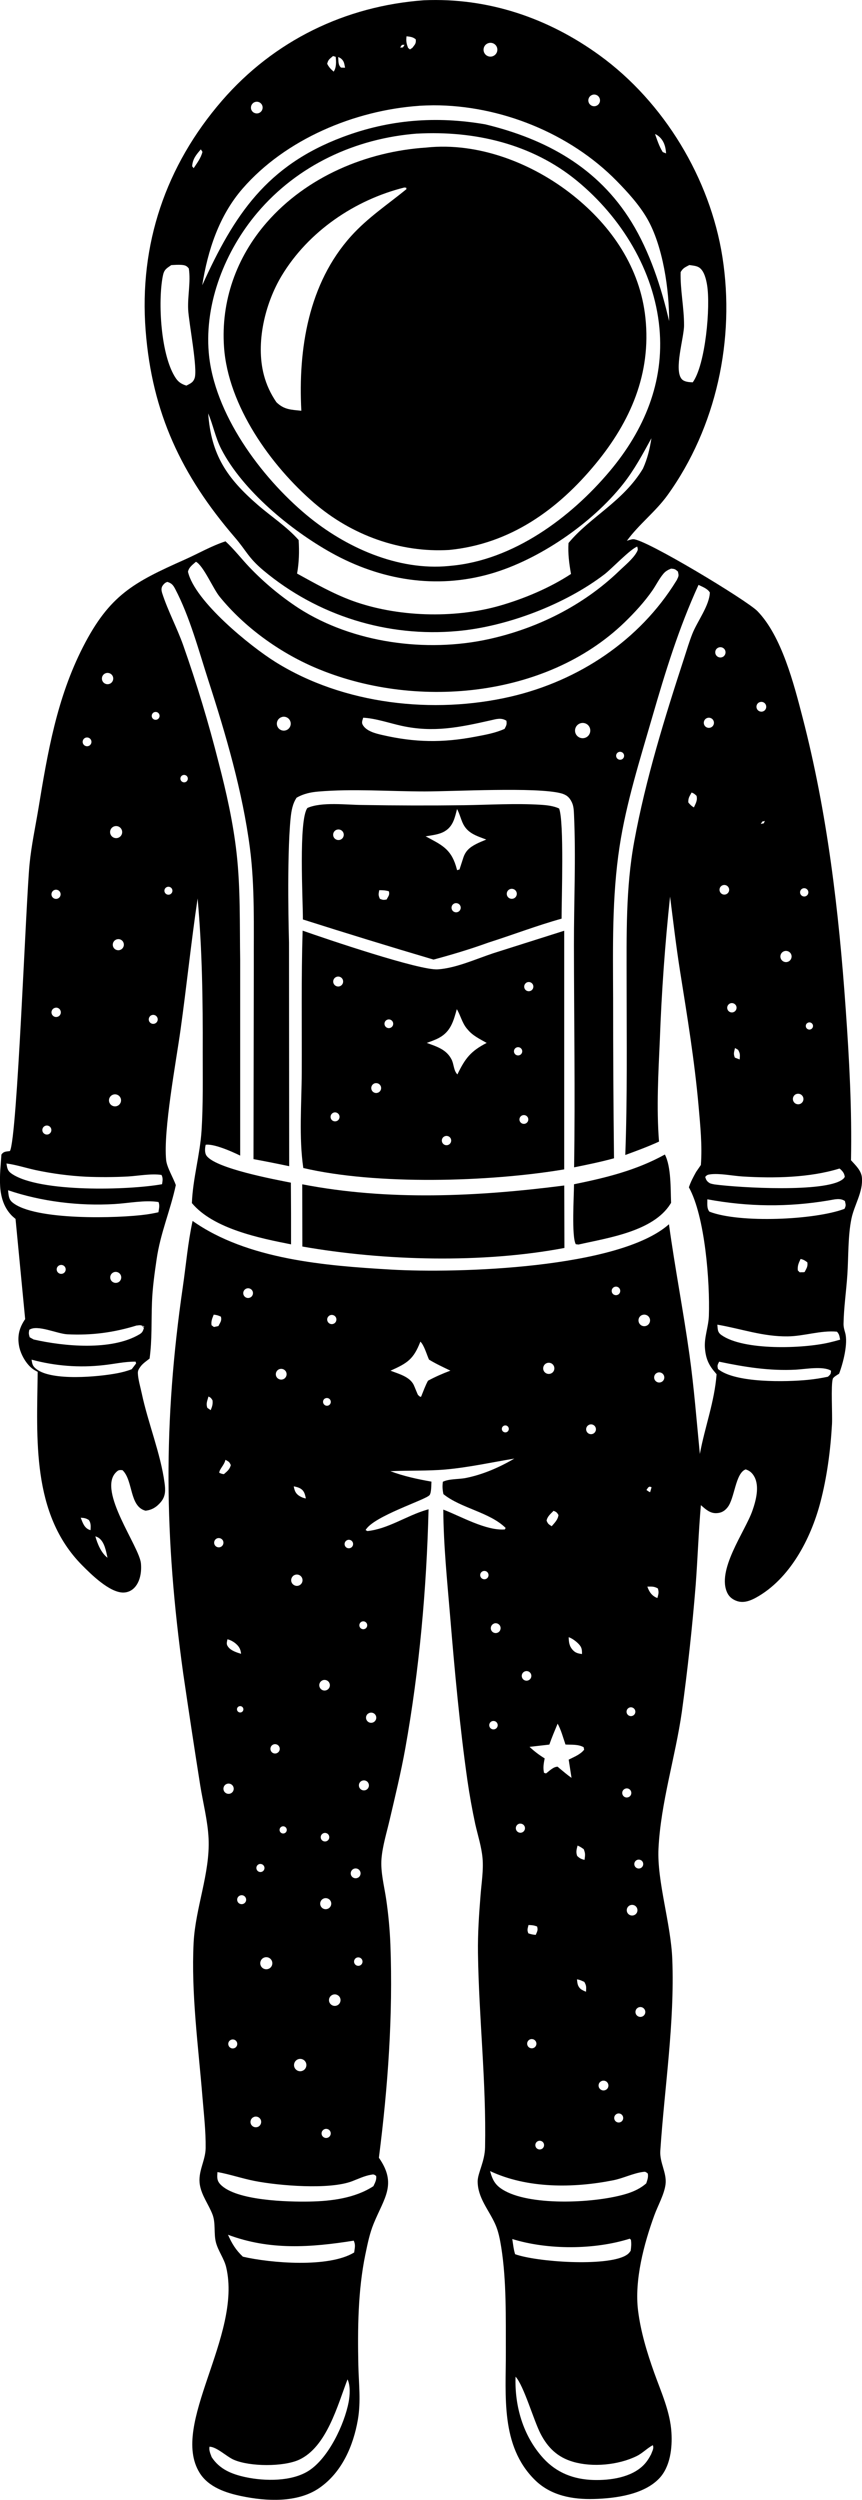
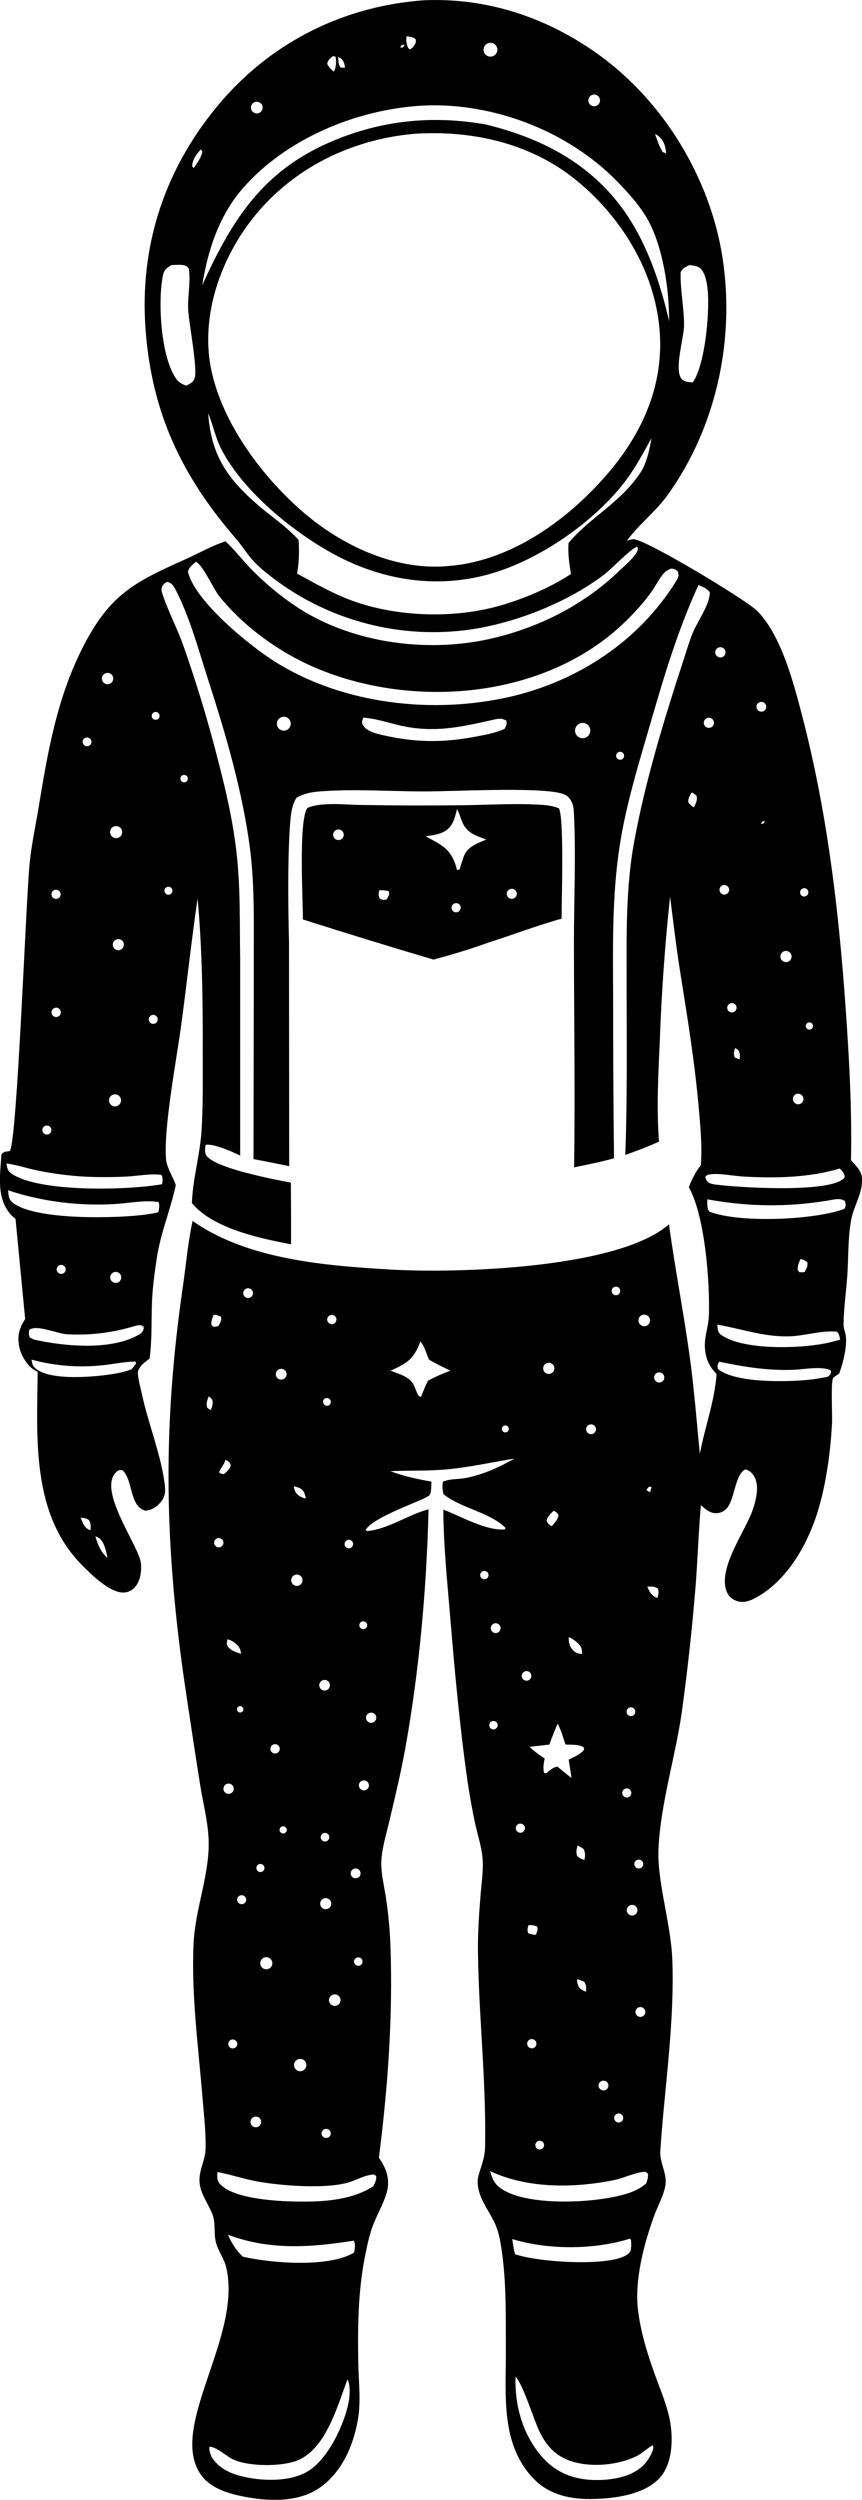
<svg xmlns="http://www.w3.org/2000/svg" id="Livello_2" data-name="Livello 2" viewBox="0 0 194.2 563.19">
  <g id="Layer_1" data-name="Layer 1">
    <path d="m50.85,121.99c1.88,1.74,3.52,3.86,5.28,5.72,3.37,3.54,7.15,6.68,11.24,9.35,12.16,7.79,28.68,10,42.69,6.93,10.94-2.4,21.32-7.57,29.4-15.34,1.24-1.2,3.13-2.73,3.97-4.23.32-.56.3-.65.14-1.29-1.51.51-5.8,5.02-7.34,6.21-8.86,6.8-21.98,11.8-33.09,12.81-15.84,1.47-31.62-3.45-43.82-13.67-3.45-2.91-3.76-4.34-6.44-7.45-11.98-13.94-18.63-27.99-20.07-46.56-1.5-19.38,4.51-37.12,17.2-51.79C61.7,9.17,77.79,1.34,95.51.06c14.42-.62,27.96,3.97,39.59,12.42,14.5,10.53,24.87,27.72,27.65,45.39,2.91,18.54-1.36,38.39-12.36,53.67-2.7,3.75-6.51,6.62-9.16,10.29.44-.14.98-.35,1.44-.36,2.73-.05,25.63,13.79,27.97,16.2,5.48,5.64,8.23,16.46,10.18,23.98,5.57,21.51,8.16,43.53,9.71,65.66.8,11.35,1.42,22.68,1.19,34.06,1.03,1.14,2.32,2.31,2.46,3.92.28,3.2-1.71,6.15-2.35,9.2-.82,3.93-.66,8.63-.93,12.67-.24,3.66-.8,7.41-.86,11.06-.01.7.17,1.33.36,1.99.71,2.4-.47,6.91-1.36,9.25-.32.21-1.31.76-1.42,1.15-.46,1.49-.06,8.05-.18,10.19-.33,5.92-1.14,12.06-2.66,17.79-2.15,8.1-6.84,17.12-14.47,21.32-1.28.7-2.74,1.25-4.2.79-.94-.3-1.75-.87-2.21-1.77-2.6-5.12,3.97-13.92,5.6-18.59.79-2.24,1.66-5.47.44-7.69-.46-.83-1.04-1.35-1.95-1.64-2.33.86-2.45,6.47-4.06,8.53-.65.83-1.38,1.27-2.46,1.33-1.51.09-2.51-.89-3.57-1.8-.52,5.99-.72,12.01-1.17,18-.77,9.53-1.81,19.04-3.11,28.51-1.46,10.25-4.76,20.51-5.27,30.85-.36,7.37,2.8,16.89,3.11,24.94.55,14.35-1.75,28.84-2.7,43.14-.18,2.7,1.5,4.96,1.18,7.56-.29,2.28-1.73,4.78-2.52,6.96-2.35,6.44-4.52,14.64-3.67,21.48.59,4.76,2.02,9.47,3.63,13.98,1.57,4.4,3.61,8.79,3.89,13.51.21,3.46-.26,7.65-2.72,10.28-3.47,3.69-9.89,4.54-14.71,4.67-4.87.14-9.76-.74-13.36-4.31-7.77-7.7-6.48-18.98-6.52-28.85-.03-7.7.17-15.89-1.03-23.5-.28-1.75-.63-3.63-1.36-5.25-1.43-3.2-3.92-5.88-3.96-9.58-.02-1.91,1.61-4.47,1.67-7.75.29-14.66-1.4-29.15-1.6-43.78-.06-4.36.24-8.75.59-13.1.21-2.69.68-5.56.44-8.24-.23-2.57-1.07-5.15-1.64-7.67-.7-3.27-1.29-6.56-1.77-9.86-1.73-12.2-2.86-24.56-3.88-36.85-.67-8.02-1.5-16.09-1.55-24.14,3.98,1.52,9.64,4.81,13.87,4.47l.17-.34c-3.62-3.56-10.04-4.41-14.01-7.61-.22-1.02-.26-1.76-.13-2.79,1.44-.7,3.62-.53,5.22-.86,3.82-.77,7.54-2.39,10.88-4.36-5.14.85-10.23,1.98-15.42,2.45-4.16.37-8.34.19-12.51.39,3.03,1.13,6.08,1.79,9.26,2.35-.04.68,0,2.48-.42,3.03-.8,1.06-12.68,4.76-14.41,7.88l.39.23c4.66-.48,8.82-3.45,13.3-4.77l.49-.14c-.44,17.91-2.08,36.22-5.24,53.85-.98,5.44-2.29,10.84-3.55,16.22-.65,2.79-1.57,5.76-1.81,8.6-.25,3.06.62,6.2,1.06,9.23.49,3.34.8,6.7.94,10.07.6,16.11-.55,32.13-2.59,48.11,4.14,5.93,1.2,9.04-1.16,14.8-.94,2.28-1.41,4.69-1.91,7.09-1.65,8.03-1.73,16.65-1.56,24.84.09,4.15.61,8.16-.11,12.3-1.03,5.93-3.64,11.94-8.78,15.43-4.88,3.31-11.85,2.93-17.39,1.78-3.54-.73-7.47-2.02-9.48-5.26-6.75-10.88,9.63-30.83,5.99-46.3-.46-1.97-1.81-3.66-2.32-5.63-.51-2.01-.02-4.32-.76-6.25-.86-2.26-2.43-4.23-2.85-6.67-.51-3,1.26-5.41,1.3-8.3.05-3.81-.41-7.71-.72-11.51-.93-11.41-2.56-23.32-1.99-34.77.4-7.85,3.74-15.67,3.37-23.48-.19-3.98-1.26-8.07-1.89-12.01-1.33-8.39-2.6-16.79-3.83-25.19-4.25-30.65-4.54-56.41-.07-87.13.71-4.89,1.14-9.96,2.19-14.78,12.34,8.72,29.98,10.1,44.7,10.96,15.02.88,51.4-.24,62.62-10.21,1.34,9.8,3.24,19.53,4.61,29.33,1.04,7.43,1.62,14.95,2.35,22.42,1.12-6.07,3.3-11.74,3.77-17.96-.12-.15-.25-.3-.37-.45-1.48-1.72-2.08-3.18-2.26-5.48-.18-2.39.81-4.81.89-7.22.26-7.58-.86-22.4-4.5-28.96.41-1.25.99-2.32,1.62-3.46l1.08-1.57c.33-4.36-.13-8.84-.51-13.19-.91-10.29-2.57-20.34-4.19-30.53-.88-5.56-1.53-11.16-2.24-16.74-1.14,10.69-1.91,21.41-2.3,32.15-.34,7.67-.79,15.38-.19,23.04-2.49,1.14-5.03,2.08-7.6,3.02.48-12.91.3-25.85.3-38.77,0-10.73-.23-21.3,1.72-31.9,2.58-14.02,6.84-27.79,11.26-41.33.58-1.79,1.13-3.64,1.82-5.39,1.1-2.8,3.86-6.37,3.95-9.33-.55-.89-1.64-1.26-2.55-1.71-4.46,9.76-7.45,19.51-10.43,29.8-2.76,9.56-5.86,19.3-7.36,29.16-1.73,11.34-1.49,22.73-1.45,34.16,0,12.02.06,24.04.2,36.05-2.97.82-5.97,1.43-8.99,2.04.25-16.67-.02-33.37-.04-50.04-.01-9.72.46-19.64.02-29.34-.05-1.01-.06-1.99-.52-2.92-.55-1.13-1.26-1.67-2.48-1.98-5.62-1.42-23.94-.4-30.65-.4-7.87,0-16.18-.64-23.99.03-1.74.15-3.32.5-4.85,1.37-.93,1.37-1.19,3.01-1.36,4.64-.91,9.14-.36,28.02-.36,28.02l.04,50.36c-2.67-.56-5.35-1.1-8.04-1.59l.07-43.47c-.04-8.84.26-17.85-.88-26.62-1.66-12.71-5.41-25.54-9.35-37.72-2.18-6.76-4.19-14.35-7.48-20.63-.47-.9-.83-1.32-1.8-1.6-.3.15-.45.2-.7.45-.68.68-.69,1.27-.42,2.13,1.27,3.92,3.31,7.73,4.71,11.65,3.07,8.71,5.74,17.55,8,26.5,1.74,6.68,3.27,13.51,4.04,20.37.9,7.98.68,16.04.81,24.06v44.09s-5.45-2.76-7.77-2.45c-.18.72-.27,1.83.19,2.47,2.03,2.86,15.25,5.33,19,6.07.04,4.63.05,9.27.04,13.9-7.02-1.39-17.49-3.49-22.34-9.3.21-5.53,1.83-10.85,2.18-16.36.37-5.85.25-11.76.26-17.62.04-11.63-.11-23.06-1.15-34.65-1.46,9.87-2.48,19.8-3.86,29.69-.99,7.1-3.89,22.58-3.23,29.25.17,1.66,1.6,3.97,2.18,5.64-1.23,5.74-3.45,10.72-4.32,16.67-.47,3.2-.93,6.48-1.05,9.7-.17,4.34.05,8.35-.54,12.71-.7.55-1.59,1.14-2.1,1.88-.34.49-.57.84-.54,1.45.07,1.44.58,3.11.88,4.53,1.42,6.68,4.23,13.48,5.13,20.12.22,1.62.27,3-.82,4.32-.93,1.12-2.02,1.82-3.47,1.97-3.67-.96-2.74-6.81-5.18-9.13-.75-.07-.95-.05-1.52.54-4.07,4.23,5.3,16.6,5.67,20.45.17,1.8-.12,3.96-1.36,5.37-.67.76-1.58,1.2-2.6,1.21-3.09.02-7.23-4.07-9.3-6.16-11.44-11.57-10.17-28.56-10-43.56-.36-.19-.64-.33-.98-.56-1.58-1.09-2.87-3.39-3.21-5.25-.43-2.31.06-4.17,1.37-6.07l-2.17-22.57c-.36-.31-.73-.6-1.05-.96-3.33-3.67-2.41-8.98-2.13-13.55.57-.75,1.01-.63,1.92-.78,1.66-2.99,3.59-56.25,4.42-64.65.41-4.2,1.31-8.36,2-12.52,2.08-12.64,4.14-24.84,10.04-36.39,5.98-11.7,11.39-14.54,22.95-19.69,3.05-1.36,6-3.08,9.18-4.11ZM91.59,8.16c-.13,1.09-.04,1.6.35,2.63l.42.35.55-.37c.57-.78.85-.91.76-1.9-.65-.56-1.26-.59-2.08-.7Zm-1.06,1.97l-.38.59c.22-.01.45,0,.65-.06l.34-.57c-.21,0-.42-.02-.62.04Zm19.11-.23c-.7.46-.91,1.4-.47,2.12.44.72,1.38.95,2.11.52.49-.29.78-.81.77-1.38s-.33-1.08-.83-1.34c-.5-.26-1.1-.23-1.58.08Zm-34.61,2.72c-.75.65-1.08.77-1.32,1.75.41.8.8,1.18,1.46,1.77.63-.87.59-2.3.45-3.34l-.59-.18Zm1.16.22c.09.93-.07,1.74.64,2.39l.91.03c-.18-.87-.18-1.46-.91-2.07-.17-.14-.43-.25-.64-.35Zm57.33,8.51c-.69.19-1.1.88-.94,1.57.16.69.85,1.13,1.54.99.47-.1.85-.44,1-.9.14-.46.02-.96-.31-1.31-.33-.35-.83-.48-1.29-.36Zm-76.58,1.95c-.51.49-.54,1.29-.08,1.81s1.26.6,1.81.16c.38-.3.56-.79.48-1.27-.09-.48-.43-.87-.89-1.02-.46-.15-.97-.03-1.32.31Zm37.46.54c-14.52,1.02-30.07,7.51-39.75,18.65-5.31,6.12-7.84,13.9-9.09,21.78,7.19-15.91,14.57-26.98,31.64-33.4,10.52-3.96,21.09-4.76,32.12-2.86,13.67,3.31,25.39,9.71,32.95,22.01,4.08,6.63,6.74,14.73,8.47,22.31.05-6.99-1.38-16.9-4.93-23.07-1.78-3.09-4.37-5.94-6.86-8.48-10.55-10.77-26.24-17.08-41.29-17.06-1.09.01-2.19.05-3.28.11Zm-.41,6.25c-13.91,1.08-26.94,7.11-36.02,17.84-7.21,8.52-11.89,20.23-10.94,31.49,1.16,13.71,11.7,27.98,22.02,36.59,8.72,7.28,20.56,12.62,32.1,11.49l.37-.04c14.06-1.23,27.02-10.8,35.87-21.34,7.74-9.22,12.31-20.07,11.17-32.23-1.21-12.97-8.59-24.93-18.54-33.13-10.14-8.36-23.12-11.36-36.03-10.66Zm53.58.09c.5,1.41.94,2.8,1.74,4.08l.75.3c-.09-1.53-.51-3-1.8-3.97-.34-.25-.36-.25-.69-.4Zm-102.32,3.46c-1.05,1.23-1.85,2.15-1.96,3.82l.34.43c.77-1.18,1.65-2.3,1.98-3.68l-.36-.56Zm-6.68,26.09c-1.14.79-1.61,1.02-1.89,2.46-1.14,5.8-.47,18.04,2.95,23.04.62.9,1.32,1.31,2.36,1.64.88-.49,1.48-.64,1.85-1.66.75-2.06-1.31-12.51-1.45-15.5-.14-3.05.61-6.2.15-9.22-.47-.63-.88-.76-1.68-.82-.75-.05-1.54.01-2.29.05Zm116.74-.03c-.96.52-1.41.64-1.97,1.6-.11,3.99.78,7.97.77,11.99,0,2.78-2.34,10.08-.51,12.12.58.64,1.66.68,2.47.72,2.88-4.01,4.04-17.09,3.22-21.97-.21-1.24-.64-3.15-1.78-3.9-.59-.39-1.52-.45-2.2-.55Zm-108.41,33.38c.66,9.41,4.22,14.64,11.23,20.71,2.98,2.58,6.56,4.91,9.15,7.87.16,2.56.1,5.03-.35,7.55,4.04,2.22,8.04,4.5,12.38,6.1,10.06,3.69,22.94,4.09,33.24,1.15,5.48-1.57,11.31-4.02,16.09-7.16-.42-2.37-.71-4.56-.56-6.97,4.8-5.84,12.29-9.31,16.77-16.76,1.02-2.27,1.53-4.4,1.91-6.85-1.99,3.62-3.81,7.06-6.39,10.33-7,8.85-18.96,17.07-29.8,20.19-12.31,3.55-24.83,1.47-35.94-4.72-9.09-5.07-19.97-14.01-24.77-23.34-1.34-2.6-1.84-5.43-2.97-8.09Zm-2.77,33.48c-.73.66-1.58,1.22-1.78,2.24,1.51,6.64,14.05,16.8,19.71,20.33,15.32,9.57,35.61,11.85,53.08,7.78,15.21-3.55,28.95-12.63,37.21-26.04l.14-.23c.43-.91.47-.92.23-1.9-.63-.54-.69-.57-1.52-.65-.72.29-1.26.58-1.76,1.18-.94,1.12-1.62,2.52-2.45,3.73-1.79,2.59-4.04,5.03-6.29,7.21-17.82,17.21-47.61,19.66-69.73,10.18-8.08-3.46-15.96-9.15-21.51-16-1.46-1.8-3.62-6.94-5.31-7.84Zm117.58,19.39c-.37.21-.59.61-.57,1.04.01.43.26.81.64,1,.38.19.83.16,1.18-.08.51-.36.65-1.05.32-1.58-.34-.53-1.03-.69-1.57-.38Zm-137.87,5.7c-.45.15-.78.52-.86.99-.08.46.09.93.46,1.22s.86.36,1.3.17c.63-.27.93-.98.69-1.62-.24-.64-.94-.97-1.59-.76Zm147.29,6.53c-.53.2-.82.77-.67,1.32.15.55.68.89,1.24.81.42-.07.76-.36.88-.77.12-.4,0-.84-.3-1.13-.31-.29-.75-.38-1.15-.22Zm-136.74,2.52c-.3.36-.27.89.06,1.21s.87.33,1.22,0c.24-.22.34-.56.25-.88-.09-.32-.34-.56-.66-.63-.32-.07-.66.04-.87.29Zm29.18.81c-.55.13-.99.55-1.14,1.09-.16.54,0,1.13.39,1.53.4.4.98.56,1.52.41.83-.22,1.32-1.07,1.11-1.9-.21-.83-1.05-1.34-1.88-1.14Zm18.25.17c-.14.57-.41,1.02-.12,1.57.78,1.46,2.94,1.99,4.44,2.33,7.38,1.7,13.58,1.78,20.99.37,2.2-.42,4.5-.82,6.55-1.76.41-.81.53-.94.41-1.83-1.18-.75-2.3-.37-3.58-.08-7,1.58-12.87,2.8-20.03,1.23-2.74-.6-5.89-1.7-8.67-1.83Zm77.14.27c-.48.41-.54,1.14-.13,1.62.41.48,1.14.54,1.62.12.48-.41.53-1.13.12-1.61-.41-.48-1.13-.54-1.61-.13Zm-28.63,1.19c-.52.34-.82.94-.78,1.56.04.62.42,1.17.99,1.44.57.26,1.23.2,1.74-.17.75-.55.93-1.6.41-2.37-.53-.77-1.57-.97-2.36-.46Zm-111.23,3.13c-.31.19-.49.53-.48.89.02.36.23.69.56.85.33.16.71.13,1.01-.08.43-.31.55-.91.25-1.35-.29-.45-.89-.58-1.34-.31Zm120.35,3.12c-.44.13-.71.57-.63,1.02.08.45.49.77.95.74.34-.02.65-.24.77-.56.13-.32.06-.69-.17-.94-.23-.25-.59-.35-.92-.26Zm-98.51,5.37c-.23.19-.34.5-.28.8.06.3.27.54.56.64.29.1.61.03.83-.18.33-.31.36-.83.06-1.17-.3-.34-.82-.38-1.17-.09Zm114.88,3.76c-.48.88-.79,1.22-.75,2.25.41.5.7.8,1.26,1.12.4-.89.86-1.62.59-2.62-.4-.38-.58-.54-1.11-.74Zm15.92,6.55l-.35.55.69-.15.23-.54-.57.14Zm-146.31,1.23c-.63.4-.82,1.24-.41,1.88.4.63,1.24.82,1.87.42.64-.4.83-1.25.42-1.88-.4-.64-1.25-.82-1.88-.42Zm137.27,13.17c-.36.18-.59.54-.6.94-.01.4.2.78.55.98.35.2.78.19,1.12-.03.49-.31.65-.95.36-1.45-.28-.5-.91-.7-1.43-.44Zm-125.13.37c-.32.15-.53.46-.53.81,0,.35.2.67.52.82.32.15.69.1.96-.12.35-.29.43-.79.19-1.17-.24-.38-.73-.53-1.14-.34Zm143.32.29c-.47.15-.74.65-.61,1.13.13.48.61.78,1.09.68.34-.07.61-.32.71-.66.1-.33,0-.69-.25-.93-.25-.24-.61-.33-.94-.22Zm-168.39.3c-.39.05-.72.32-.85.7-.13.38-.03.79.25,1.07.28.28.7.37,1.07.24.5-.18.78-.7.66-1.22-.12-.51-.61-.85-1.14-.79Zm13.66,11.24c-.62.27-.91.97-.67,1.6.24.63.94.95,1.58.72.43-.15.74-.53.82-.98.07-.45-.1-.9-.46-1.19-.36-.28-.84-.34-1.26-.16Zm150.51,2.61c-.44.15-.76.52-.84.98-.08.45.1.91.46,1.2.36.29.85.36,1.27.18.63-.26.94-.98.7-1.61-.24-.64-.95-.97-1.59-.75Zm-12.32,11.84c-.5.29-.67.93-.38,1.43.29.5.93.68,1.43.39.33-.19.53-.53.54-.91s-.2-.73-.53-.92c-.33-.19-.73-.19-1.06,0Zm-151.81.89c-.4.04-.74.31-.88.69-.14.38-.04.8.24,1.09.28.29.7.39,1.09.26.51-.17.81-.7.69-1.23-.12-.53-.61-.88-1.14-.82Zm21.23,1.96c-.36.4-.34,1.01.04,1.39.38.38.99.39,1.39.03.28-.25.4-.64.3-1-.09-.36-.38-.65-.74-.74-.36-.09-.75.03-1,.31Zm148.07,1.52c-.23.19-.34.48-.29.77.05.29.25.53.53.63.28.1.59.04.81-.16.33-.29.37-.8.08-1.13-.29-.34-.79-.38-1.13-.1Zm-16.25,5.6c-.21.93-.4,1.26-.04,2.16l1.09.42c.06-1,.16-1.27-.35-2.17l-.7-.41Zm-139.91,10.45c-.49.09-.9.43-1.06.91-.16.47-.04,1,.3,1.36s.86.51,1.34.38c.7-.19,1.13-.89.98-1.6-.16-.71-.84-1.17-1.56-1.05Zm153.73-.09c-.41.15-.71.52-.77.96-.06.44.13.87.48,1.13.36.26.83.3,1.22.11.57-.28.83-.96.57-1.54-.25-.59-.92-.87-1.51-.65Zm-169.37,7.24c-.32.19-.51.53-.5.9,0,.37.22.71.55.88.33.17.73.15,1.03-.05.46-.31.59-.92.3-1.39-.29-.47-.9-.62-1.38-.34Zm-8.58,8.41c.16,1.09.25,1.69,1.21,2.33,6.28,4.25,26.35,3.69,33.84,2.34.11-.77.26-1.37-.13-2.09-2.32-.35-5.19.21-7.55.35-3.16.17-6.32.18-9.48.05-3.82-.2-7.62-.7-11.36-1.5-2.15-.47-4.35-1.19-6.52-1.48Zm187.66,1.14c-6.72,2.08-14.79,2.22-21.8,1.79-2.2-.13-5.2-.77-7.33-.48-.59.08-.74.15-1.11.58.19.66.34.96.96,1.37.26.17.85.26,1.14.32,5.75.76,24.88,1.85,28.81-1.11.33-.25.33-.29.53-.59-.1-.8-.43-1.21-1.03-1.77-.05-.05-.11-.08-.17-.11ZM1.82,268.13c.11,1,.1,1.98.91,2.68,4.89,4.22,24.12,3.65,30.31,2.77.89-.13,1.77-.29,2.65-.49.12-.85.34-1.49.02-2.31-3.11-.49-6.75.28-9.93.46-8,.47-16.38-.55-23.97-3.11Zm157.54,2.03c.02.99-.17,2.01.46,2.79,6.77,2.64,23.73,1.89,30.43-.63.39-.79.29-.88.1-1.76-1.06-.75-2.4-.35-3.63-.14-9.22,1.55-18.14,1.45-27.36-.25Zm21.01,13.44c-.43.92-.73,1.52-.63,2.58.54.53.24.43.89.42.52,0,.32.02.65-.05.43-.87.74-1.21.61-2.18-.53-.41-.87-.61-1.52-.77Zm-166.93,1.41c-.35.13-.61.44-.66.81-.05.37.11.74.42.96.31.22.71.25,1.05.08.48-.24.68-.81.47-1.3-.21-.49-.77-.73-1.27-.55Zm11.86,1.78c-.52.41-.62,1.16-.23,1.7.39.54,1.14.67,1.69.31.38-.25.59-.69.55-1.15-.04-.45-.33-.85-.75-1.03-.42-.18-.9-.12-1.26.17Zm113.28,3.07c-.37.08-.66.36-.75.73-.08.37.05.75.35.98.3.23.71.26,1.04.09.43-.22.62-.73.46-1.18s-.63-.72-1.1-.62Zm-82.95.38c-.38.1-.68.4-.79.78-.1.38,0,.79.29,1.07.28.28.69.38,1.07.27.58-.16.91-.76.76-1.34-.16-.58-.75-.92-1.33-.78Zm88.99,6.01c-.43.19-.73.6-.77,1.08-.04.47.17.93.56,1.2.39.27.9.3,1.32.09.63-.32.9-1.08.6-1.72-.3-.64-1.06-.93-1.71-.64Zm-96.47-.1c-.33.84-.63,1.47-.49,2.39l.53.4,1.01-.21c.42-.84.8-1.19.57-2.12-.57-.28-.99-.39-1.62-.46Zm25.8.44c-.35.42-.31,1.03.08,1.41.39.38,1,.39,1.41.03.29-.26.41-.66.32-1.04-.1-.38-.4-.67-.78-.75-.38-.09-.78.05-1.02.35Zm-43.11,1.99c-5.25,1.62-10.19,2.27-15.69,2-2.3-.12-6.77-2.26-8.55-1.01-.16.76-.13.93.09,1.68l.89.5c6.85,1.56,17.49,2.56,23.77-1.12.71-.41.85-.73,1.07-1.49l-.61-.67.65.51v-.2c-.7-.27-.86-.29-1.61-.18Zm130.77-.18c.11,1.04-.01,1.69.92,2.35,5.01,3.55,18.42,3.06,24.26,1.69.83-.19,1.66-.41,2.48-.65-.16-.8-.15-1.18-.71-1.8-3.65-.34-7.42,1.02-11.1,1.06-5.61.07-10.45-1.72-15.84-2.64Zm-66.9,3.83c-1.55,3.99-2.92,4.84-6.73,6.55,1.81.71,4.37,1.34,5.25,3.26.26.57.47,1.15.72,1.72.28.64.14.41.7.9l.22-.02c.49-1.19.93-2.46,1.55-3.6,1.65-.89,3.29-1.61,5.05-2.27-1.63-.79-3.28-1.54-4.82-2.49-.52-1.14-1.08-3.21-1.94-4.05Zm-87.6,4.05c.16,1.03.23,1.47,1.08,2.13,3.5,2.76,14.1,1.74,18.25.94,1.09-.21,2.2-.49,3.24-.91l.98-1.29-.11-.41c-2.43-.03-4.82.54-7.23.79-5.43.62-10.93.19-16.2-1.24Zm154.9.47c-.37.79-.46.83-.24,1.66,3.89,3.19,15.45,2.91,20.28,2.43,1.52-.15,2.99-.39,4.48-.7.6-.58.64-.54.69-1.36-1.75-1.1-5.87-.34-7.95-.23-5.89.31-11.5-.59-17.26-1.8Zm-39.13.49c-.36.27-.55.72-.5,1.17.06.45.35.84.78,1.01.42.17.9.1,1.26-.18.54-.43.63-1.21.21-1.76-.42-.55-1.2-.65-1.75-.24Zm-60.06,1.24c-.4.2-.66.6-.68,1.05-.02.45.21.87.6,1.09.39.23.86.22,1.25-.01.55-.34.75-1.05.43-1.62-.31-.57-1.02-.79-1.6-.51Zm85.01.9c-.33.25-.5.65-.45,1.06.05.41.32.76.71.92.38.16.82.09,1.14-.16.49-.39.58-1.1.19-1.6s-1.09-.59-1.59-.22Zm-100.86,5.21c-.27,1-.6,1.56-.26,2.56l.76.52c.33-.84.51-1.3.41-2.22-.32-.49-.36-.59-.91-.86Zm26.26.44c-.28.15-.45.44-.45.76s.17.61.44.77c.27.16.61.16.88,0,.41-.24.55-.77.31-1.19-.24-.42-.77-.56-1.19-.33Zm59.47,5.94c-.38.18-.63.55-.65.97-.01.42.21.81.58,1.01.37.2.82.17,1.16-.07.47-.33.61-.96.32-1.46-.29-.5-.9-.69-1.42-.45Zm-19.28.26c-.36.23-.47.7-.25,1.07.22.36.69.49,1.06.28.25-.14.4-.41.4-.69,0-.29-.16-.55-.41-.69-.25-.14-.56-.12-.8.03Zm-62.63,7.62c-.26,1.22-1.39,2.11-1.39,2.93.38.17.62.27,1.04.31.73-.64,1.3-1.06,1.56-2.04-.33-.77-.48-.78-1.21-1.2Zm95.25,6.22l-.4.58c.29.21.5.38.83.51l.32-1.13-.41-.14-.35.18Zm-79.86-.24c.17.94.39,1.61,1.24,2.15.47.3.95.5,1.49.58-.18-.82-.32-1.61-1.07-2.13-.5-.35-1.08-.48-1.66-.6Zm58.53,5.52c-.65.67-1.39,1.25-1.57,2.2.31.77.45.81,1.15,1.27.68-.8,1.39-1.45,1.53-2.53-.39-.62-.44-.66-1.11-.95Zm-106.52,1.55c.41,1.06.77,2.26,1.93,2.72.09.04.19.05.28.08.03-.86.13-1.53-.38-2.28-.66-.42-1.06-.48-1.84-.52Zm3.29,4.18c.46,1.68,1.31,3.76,2.74,4.84-.32-1.43-.66-3.56-1.97-4.47-.26-.18-.49-.26-.78-.37Zm27.34.51c-.5.25-.71.85-.49,1.36.23.51.81.76,1.33.56.36-.14.62-.46.67-.85.05-.39-.12-.77-.44-.99-.32-.22-.73-.25-1.08-.08Zm29.45.34c-.48.17-.74.69-.6,1.17.14.49.64.78,1.14.66.35-.08.62-.35.71-.69.09-.34-.02-.71-.28-.95s-.63-.31-.97-.2Zm30.24,7.18c-.4.34-.44.94-.1,1.33.34.4.94.44,1.33.1.39-.34.43-.93.1-1.33-.34-.39-.93-.44-1.33-.1Zm-42.13.69c-.63.27-.94.99-.7,1.63.25.64.96.98,1.61.76.44-.15.77-.53.85-.99.08-.46-.1-.93-.46-1.22-.37-.29-.86-.36-1.29-.18Zm79.46,2.62c.37,1.04.86,1.89,1.88,2.41.12.06.26.11.39.16.23-.93.38-1.23.1-2.16-.89-.5-1.37-.41-2.37-.41Zm-64.5,7.98c-.38.26-.49.77-.27,1.17.23.4.73.56,1.14.37.31-.14.51-.44.52-.78.01-.34-.17-.65-.46-.81-.29-.16-.66-.14-.93.05Zm29.99.33c-.56.19-.87.78-.72,1.35.16.57.73.91,1.31.78.4-.09.72-.39.82-.79.11-.39,0-.82-.31-1.1-.3-.28-.72-.38-1.11-.25Zm16.79,3.08c.02,1.12.13,2.04.93,2.9.61.66,1.19.78,2.07.9,0-1-.03-1.5-.75-2.26-.58-.61-1.45-1.26-2.25-1.54Zm-76.88.48c-.16.81-.32,1.16.28,1.85.63.74,1.88,1.15,2.79,1.42-.09-.97-.4-1.6-1.13-2.24-.53-.47-1.24-.87-1.93-1.03Zm66.79,7.34c-.49.32-.63.98-.32,1.48.31.5.97.66,1.47.35.34-.2.54-.57.53-.96-.01-.39-.24-.75-.58-.93-.35-.18-.77-.16-1.1.06Zm-45.34,1.89c-.4.16-.69.52-.75.94-.06.43.11.85.45,1.12.34.27.8.33,1.19.16.61-.25.9-.94.65-1.55-.24-.61-.93-.91-1.55-.67Zm-19.06,6c-.2.18-.28.44-.22.7s.26.46.51.53c.25.07.52,0,.71-.19.27-.28.27-.72,0-1-.27-.28-.71-.29-1-.04Zm87.96.26c-.3.2-.46.55-.43.91.03.36.26.67.58.82.33.15.71.1,1-.11.44-.32.53-.94.21-1.38s-.93-.55-1.37-.24Zm-58.67,1.25c-.5.37-.61,1.07-.25,1.58.35.51,1.05.65,1.57.31.35-.23.56-.63.53-1.05-.03-.42-.29-.79-.67-.96-.38-.17-.83-.13-1.17.13Zm27.66,1.86c-.39.31-.47.86-.2,1.28.28.41.82.54,1.26.3.31-.18.5-.51.49-.87-.02-.36-.23-.68-.56-.83-.33-.15-.71-.1-.99.12Zm15.05.4c-.65,1.56-1.31,3.12-1.87,4.72l-4.46.51c1.08,1.01,2.15,1.82,3.41,2.6-.23,1.18-.4,2.07-.15,3.25l.45.14c.78-.58,1.66-1.52,2.62-1.52l.4.35c.9.74,1.78,1.5,2.73,2.17l-.64-4.11c1.21-.62,2.63-1.15,3.48-2.24l-.11-.56c-1.21-.69-2.73-.53-4.09-.6-.54-1.55-.98-3.29-1.78-4.72Zm-63.66,4.62c-.4,0-.77.23-.94.59s-.13.79.11,1.11c.24.32.65.47,1.04.39.53-.11.9-.6.84-1.14-.05-.54-.51-.95-1.05-.95Zm19.66,8.21c-.57.19-.89.78-.74,1.36.15.58.72.94,1.31.83.41-.08.75-.38.87-.79.12-.4,0-.84-.29-1.13-.3-.29-.74-.4-1.14-.26Zm-30.78.87c-.53.35-.67,1.07-.32,1.6.35.53,1.06.68,1.6.33.54-.35.69-1.07.33-1.61-.36-.54-1.08-.68-1.61-.32Zm90.21.9c-.37.05-.67.3-.81.64-.13.34-.07.73.16,1.02.23.29.6.43.97.36.56-.09.93-.62.84-1.17-.09-.56-.61-.94-1.17-.86Zm-23.92,7.91c-.55.06-.96.54-.93,1.1.04.56.5.98,1.06.97.38-.01.72-.23.89-.56.17-.34.15-.74-.07-1.05-.21-.31-.58-.48-.96-.44Zm-53.59.65c-.43.14-.66.59-.53,1.02.14.43.59.67,1.02.53.43-.13.67-.59.53-1.02-.14-.43-.6-.67-1.03-.53Zm9.2,1.58c-.34.19-.53.56-.49.94.04.38.3.71.67.82.37.12.77,0,1.02-.29.31-.35.31-.87.02-1.24-.29-.36-.81-.46-1.21-.24Zm57.37,2.72c-.22.87-.41,1.45-.09,2.34.57.54.9.71,1.66.89.13-1.06.23-1.39-.18-2.41-.48-.34-.85-.6-1.4-.82Zm13.1,3.44c-.36.34-.42.88-.15,1.29.27.41.8.56,1.25.36.36-.16.6-.53.59-.93,0-.4-.24-.76-.61-.91-.37-.16-.79-.08-1.08.19Zm-84.63.7c-.5.05-.87.48-.83.98.04.5.47.88.96.85.33-.02.63-.21.77-.51.15-.3.12-.65-.07-.92-.19-.27-.51-.42-.84-.39Zm20.88,1.23c-.49.36-.6,1.04-.26,1.53.35.5,1.02.62,1.53.29.34-.22.52-.61.49-1.01-.03-.4-.28-.76-.64-.92-.37-.17-.8-.13-1.12.11Zm-25.49,5.93c-.34.17-.55.52-.55.89,0,.38.2.73.54.9.33.18.74.15,1.05-.06.44-.3.57-.89.29-1.35-.27-.46-.85-.63-1.33-.38Zm19.07.59c-.43.12-.77.46-.88.9-.11.44.03.9.35,1.21s.8.42,1.23.28c.65-.2,1.02-.89.83-1.54-.19-.65-.87-1.03-1.53-.85Zm68.75,1.64c-.56.32-.76,1.03-.46,1.6.3.57,1,.8,1.59.52.4-.19.66-.58.68-1.02.02-.44-.2-.86-.57-1.09-.38-.23-.85-.23-1.23-.02Zm-22.73,4.36c-.19.83-.38,1.1-.03,1.9.58.19,1.05.3,1.66.33.34-.83.53-1.01.31-1.87-.69-.3-1.2-.32-1.93-.35Zm-59.87,7.51c-.61.44-.75,1.3-.31,1.91.44.61,1.3.74,1.91.3.6-.44.74-1.29.29-1.9-.44-.61-1.29-.74-1.9-.3Zm20.86.05c-.36.35-.4.92-.07,1.31.33.39.9.45,1.3.15.28-.21.43-.57.37-.92-.06-.35-.3-.64-.64-.75-.34-.11-.71-.03-.96.21Zm49.93,4.68c.08.82.11,1.51.76,2.12.31.29.9.53,1.27.69.05-1.02.14-1.31-.38-2.22-.56-.26-1.04-.49-1.65-.58Zm-54.97,3.46c-.46.15-.8.53-.88,1-.09.47.09.95.47,1.25.37.3.88.37,1.32.18.64-.27.95-1,.71-1.65-.24-.65-.96-1-1.62-.78Zm68.48,3.1c-.29.28-.4.7-.3,1.09.1.39.41.69.8.79.39.1.8-.02,1.08-.31.42-.44.4-1.13-.03-1.56-.43-.43-1.12-.43-1.56,0Zm-23.73,6.9c-.56.02-1.01.48-1.01,1.04,0,.56.44,1.03,1.01,1.05.38.01.74-.18.93-.51.2-.33.2-.73,0-1.06-.19-.33-.55-.53-.93-.51Zm-68,.34c-.28.24-.4.62-.32.98.08.36.35.65.7.76.35.1.74,0,1-.25.39-.39.41-1.01.03-1.42-.37-.4-1-.43-1.41-.07Zm15.19,4.3c-.45.25-.72.73-.72,1.24,0,.51.3.98.75,1.22.46.24,1,.2,1.43-.09.61-.42.79-1.25.4-1.88s-1.21-.85-1.86-.49Zm68.16,5.11c-.26.3-.34.73-.2,1.1.14.38.47.65.87.72.4.06.8-.1,1.05-.41.37-.47.29-1.15-.17-1.54-.46-.38-1.15-.32-1.54.13Zm3.69,7.2c-.44.3-.57.9-.29,1.36.27.46.86.63,1.33.38.34-.17.55-.52.55-.9s-.21-.73-.54-.91c-.34-.18-.74-.15-1.05.06Zm-81.57.59c-.41.14-.72.5-.79.93-.08.43.09.87.43,1.14.34.28.8.34,1.21.18.6-.24.9-.93.68-1.54-.23-.61-.9-.93-1.52-.72Zm15.39,3.13c-.33.47-.21,1.11.25,1.43.46.33,1.1.22,1.44-.24.33-.46.23-1.11-.24-1.44-.47-.33-1.11-.22-1.44.25Zm48.46,2.38c-.45.26-.61.83-.38,1.29.23.46.79.66,1.26.46.34-.14.57-.46.6-.83.03-.37-.15-.72-.46-.91-.31-.19-.7-.2-1.02-.01Zm-10.68,6.71c.61,2.22,1.29,3.33,3.34,4.45,6.34,3.47,20.72,2.73,27.49.62,1.6-.5,3.08-1.2,4.35-2.31.25-.78.51-1.4.35-2.23-.56-.43-.53-.43-1.19-.34-2.18.32-4.39,1.43-6.61,1.87-8.96,1.78-19.33,1.88-27.72-2.07Zm-61.42.2c-.06,1.11-.19,1.87.64,2.76,3.49,3.73,15.37,3.98,20.14,3.89,4.85-.09,10.2-.75,14.35-3.46.36-.77.75-1.42.63-2.3-.54-.42-.6-.38-1.26-.26-1.37.24-2.83.93-4.13,1.43-5.13,1.98-16.55,1.01-21.9-.03-2.85-.55-5.64-1.52-8.48-2.03Zm2.37,14.11c.86,1.97,1.77,3.47,3.36,4.96,6.27,1.45,19.37,2.55,25.07-.95.13-1.06.36-1.68-.1-2.66-9.7,1.54-18.94,2.21-28.34-1.34Zm90.53.9c-7.99,2.53-18.49,2.56-26.48.08.18,1.14.29,2.33.64,3.42,4.91,1.76,20.4,2.82,24.87.32.55-.31.81-.57,1.16-1.08.13-.88.19-1.59.06-2.48l-.26-.27Zm-25.74,31.1c-.23,6.63,1.71,13.39,6.27,18.38,2.99,3.27,6.83,4.74,11.2,4.88,3.81.12,8.62-.54,11.4-3.38.7-.71,1.22-1.55,1.68-2.43.25-.72.68-1.32.37-2.03-1.3.7-2.31,1.81-3.64,2.46-4.13,2.03-9.94,2.57-14.34,1.28-3.46-1.01-5.68-3.16-7.31-6.32-1.56-3.03-3.76-10.81-5.62-12.84Zm-37.86.6c-2.24,5.85-4.69,15.19-10.86,18.08-3.54,1.65-11.17,1.6-14.77.02-1.63-.71-3.8-2.89-5.46-2.94-.16.85.2,1.57.49,2.36,1.8,2.75,4.54,3.84,7.66,4.51,4.33.92,10.38,1.01,14.22-1.46,4.44-2.86,8-10.39,8.97-15.44.29-1.51.43-3.72-.24-5.12Z" />
-     <path d="m111.14,11.51l-.3-.07.3.07Z" />
-     <path d="m101.2,123.89c-11.08.66-22.02-3.35-30.43-10.59-9.76-8.4-19.39-21.9-20.3-35.12-.72-10.37,2.8-20.23,9.6-28.04,8.99-10.33,22.47-16.01,35.95-16.9,11.77-1.26,24.03,3.55,33.1,10.79,8.71,6.95,15.11,16.33,16.29,27.6,1.31,12.54-3.33,23.27-11.2,32.83-8.56,10.4-19.32,18.09-33.03,19.43Zm-10.07-81.66c-11.19,2.79-21.65,9.9-27.66,19.87-3.77,6.26-5.9,15.14-4.03,22.34.58,2.23,1.53,4.27,2.83,6.17,1.75,1.7,3.3,1.68,5.62,1.92-.74-13.9,1.6-28.67,11.21-39.34,3.74-4.15,8.18-7.08,12.46-10.57l-.03-.33-.41-.05Z" />
    <path d="m68.24,207.13c.01-4.44-1-22.47,1.02-25.12,3.24-1.43,8.84-.68,12.39-.67,7.64.13,15.27.15,22.91.05,5.67-.08,11.55-.45,17.2-.1,1.44.09,2.88.24,4.2.84,1.16,2.94.55,20.38.56,24.82-5.53,1.54-11.03,3.65-16.52,5.4-4.03,1.46-8.19,2.71-12.33,3.82-9.84-2.91-19.65-5.93-29.43-9.04Zm34.73-24.88c-.51,1.98-.88,3.88-2.77,5.01-1.24.75-2.9.9-4.31,1.14,3.47,1.87,5.61,2.74,6.83,6.7.09.31.18.62.26.93l.54-.16.84-2.59c.5-1.59,1.46-2.4,2.92-3.15.73-.38,1.51-.68,2.27-1-2.24-.86-4.31-1.42-5.35-3.82-.43-1-.71-2.1-1.23-3.06Zm-27.26,4.73c-.58.29-.82.99-.54,1.58.28.59.98.84,1.57.58.4-.18.66-.55.7-.99.04-.43-.16-.85-.52-1.09-.36-.24-.82-.27-1.21-.08Zm38.9,13.47c-.32.25-.49.66-.43,1.07.06.41.34.75.72.89.38.14.82.07,1.13-.19.47-.4.54-1.1.15-1.58-.39-.48-1.09-.56-1.58-.18Zm-29.17.07c-.17.95-.24,1.09.15,1.97.69.25.8.28,1.51.14.38-.74.74-1.02.5-1.85-.76-.23-1.37-.24-2.16-.25Zm16.85,3.04c-.5.25-.7.86-.47,1.36.23.51.83.74,1.34.52.35-.15.59-.47.63-.85.04-.38-.13-.75-.45-.96-.31-.21-.72-.24-1.06-.07Z" />
-     <path d="m68.33,263.11c-1.01-6.91-.38-14.5-.35-21.5.05-10.65-.13-21.32.2-31.96,5.23,1.84,26.36,9.01,30.46,8.72,4.14-.29,8.59-2.34,12.51-3.64l15.96-5.06v53.76c-16.98,2.85-42.31,3.56-58.79-.31Zm7.24-42.93c-.34.22-.53.62-.5,1.02s.28.76.65.93c.37.17.8.13,1.13-.11.49-.36.6-1.05.26-1.55-.35-.5-1.03-.63-1.54-.29Zm43.05,1.18c-.46.26-.65.83-.44,1.32.21.49.76.73,1.26.57.38-.12.65-.44.71-.84.06-.39-.11-.78-.44-1.01-.33-.22-.75-.24-1.1-.05Zm-15.7,5.96c-.75,2.68-1.36,5.05-4.01,6.48-.87.47-1.83.8-2.76,1.14,2.23.82,4.44,1.46,5.59,3.75.55,1.1.44,2.48,1.31,3.35,1.75-3.64,3-5.24,6.59-7.1-1.49-.85-3.13-1.62-4.23-2.96-.08-.1-.17-.2-.26-.3-1.08-1.33-1.38-2.94-2.25-4.37Zm-15.97,2.57c-.4.35-.44.96-.1,1.37.34.41.95.47,1.37.13.28-.22.41-.58.35-.93-.06-.35-.31-.64-.64-.76-.34-.12-.71-.04-.98.19Zm29.2,6.2c-.41.32-.48.9-.17,1.31.32.41.9.48,1.31.17.41-.32.49-.9.17-1.31-.32-.41-.9-.48-1.31-.17Zm-31.56,7.91c-.4.06-.74.34-.88.72-.14.38-.06.81.2,1.12.27.31.68.45,1.07.36.59-.12.98-.7.87-1.29s-.67-.99-1.27-.9Zm-9.75,6.82c-.42.35-.49.96-.16,1.4.33.43.94.52,1.39.21.3-.21.46-.58.42-.95-.04-.37-.29-.68-.63-.82-.34-.14-.74-.08-1.02.16Zm42.56.59c-.41.33-.5.91-.2,1.34.3.43.88.56,1.33.29.32-.19.51-.54.49-.91-.02-.37-.25-.7-.59-.85-.34-.15-.74-.1-1.03.13Zm-17.52,4.75c-.28.26-.4.65-.31,1.02.09.37.37.67.74.77.37.1.76,0,1.03-.27.41-.41.41-1.06.02-1.47-.4-.41-1.05-.43-1.47-.05Z" />
-     <path d="m129.31,266.78c7.18-1.46,14.03-3.13,20.48-6.7,1.44,2.78,1.27,7.79,1.4,10.87-.05.09-.11.18-.16.27-3.88,6.19-14.09,7.64-20.7,9.14l-.61-.07c-.98-1.69-.41-10.92-.4-13.5Z" />
-     <path d="m68.12,280.82l-.03-14.03c19.41,3.76,39.55,2.78,59.03.27l.04,14.07c-18.45,3.5-40.58,2.92-59.04-.32Z" />
  </g>
</svg>